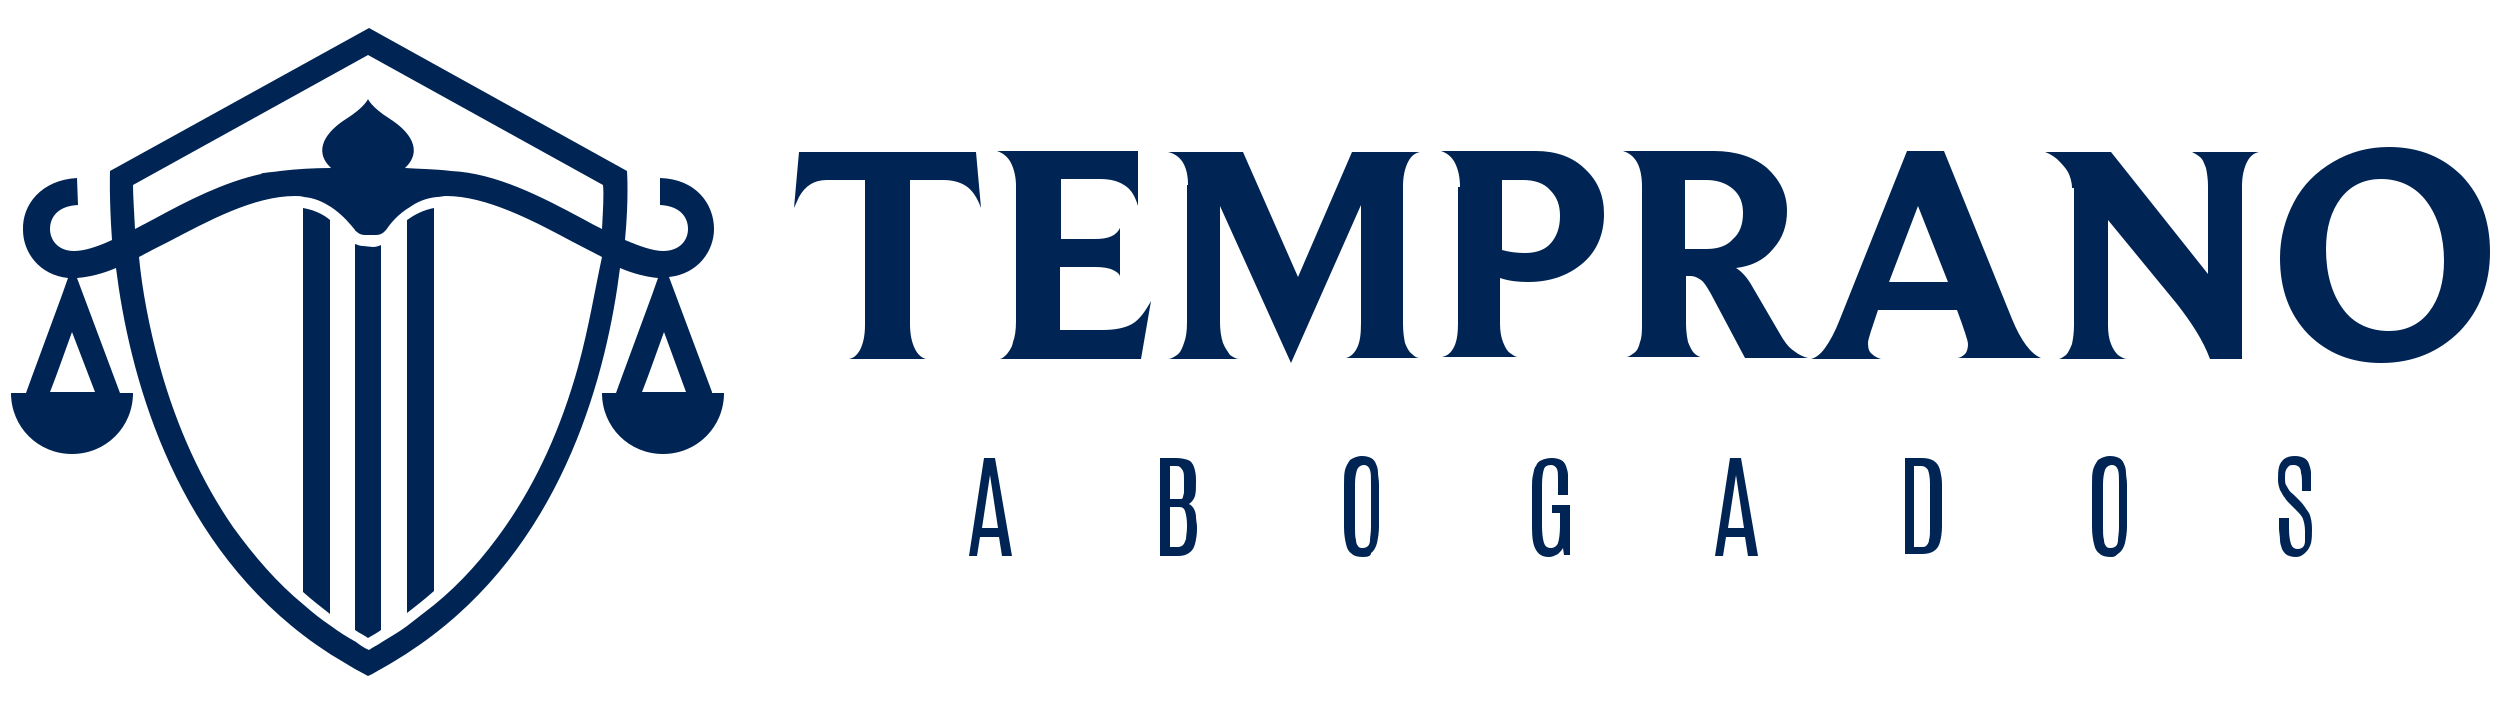
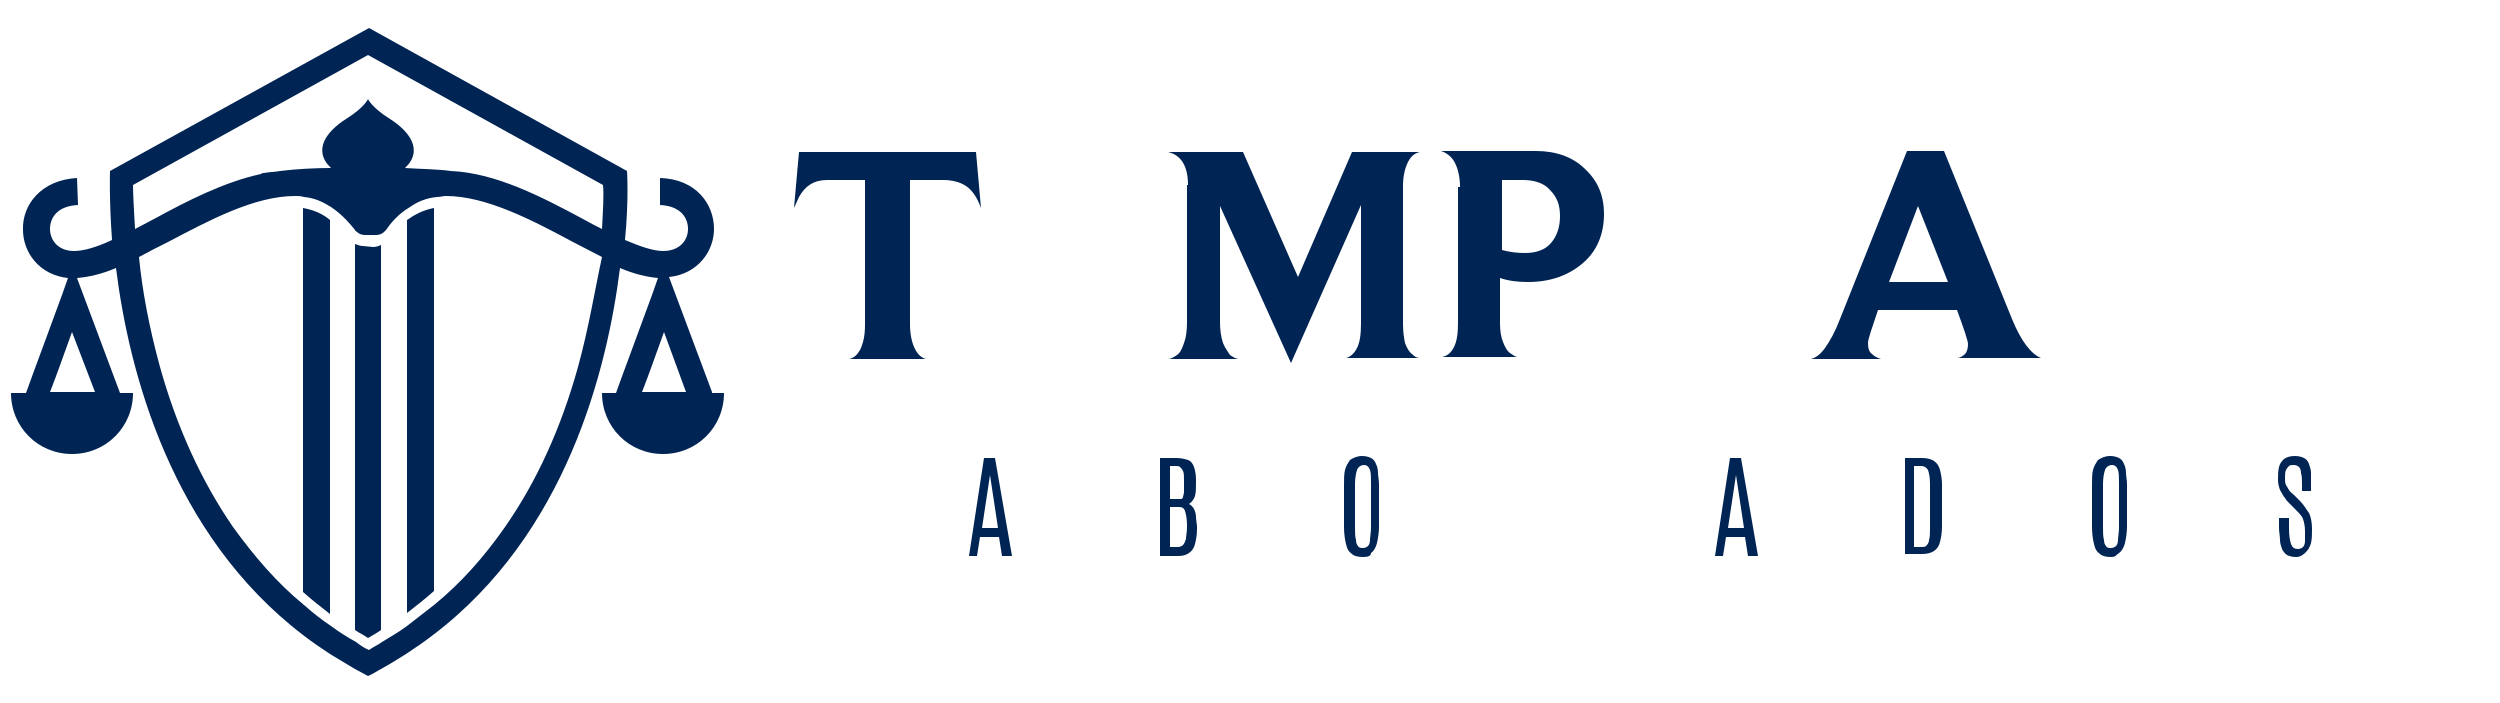
<svg xmlns="http://www.w3.org/2000/svg" version="1.1" id="Capa_1" x="0px" y="0px" width="250px" height="70.3px" viewBox="0 0 250 70.3" style="enable-background:new 0 0 250 70.3;" xml:space="preserve">
  <style type="text/css">
	.st0{fill:#002454;}
</style>
  <g>
    <g>
      <path class="st0" d="M30.3,59.2c0.9,0.8,1.8,1.5,2.7,2.2V22c-0.7-0.6-1.6-1-2.7-1.2V59.2z" />
      <path class="st0" d="M36.3,24.6L36.3,24.6c-0.3,0-0.5-0.1-0.8-0.2V63c0.4,0.3,0.9,0.5,1.3,0.8c0.5-0.3,0.9-0.5,1.3-0.8V24.5    c-0.2,0.1-0.5,0.2-0.8,0.2L36.3,24.6z" />
      <path class="st0" d="M40.7,61.3c0.9-0.7,1.8-1.4,2.7-2.2V20.8c-1.1,0.2-2,0.7-2.7,1.2V61.3z" />
      <path class="st0" d="M71.2,39.2l-4.3-11.5c2.9-0.3,4.5-2.6,4.5-4.8c0-2.5-1.8-5-5.4-5.1L66,20.5c2.1,0.1,2.8,1.3,2.8,2.4    c0,1.1-0.8,2.2-2.5,2.2c-1,0-2.4-0.5-3.8-1.1c0.4-4.2,0.2-6.9,0.2-6.9L36.9,2.8L11,17.1c0,0-0.1,2.7,0.2,6.9    c-1.5,0.7-2.8,1.1-3.8,1.1C5.8,25.1,5,24,5,22.9c0-1.1,0.7-2.3,2.8-2.4l-0.1-2.7C4.1,18,2.2,20.5,2.3,23c0,2.2,1.6,4.5,4.5,4.8    l-0.6,1.7c-1.2,3.3-3,8.1-3.6,9.8H1.1c0,3.4,2.7,6.1,6.1,6.1s6.1-2.7,6.1-6.1H12L7.7,27.8c1.2-0.1,2.5-0.4,3.9-1    c1.3,10.4,5.5,26.6,18.7,36.7c0.9,0.7,1.8,1.3,2.7,1.9c0.8,0.5,1.7,1,2.5,1.5c0.4,0.2,0.9,0.5,1.3,0.7c0.5-0.2,0.9-0.5,1.3-0.7    c0.9-0.5,1.7-1,2.5-1.5c0.9-0.6,1.8-1.2,2.7-1.9c13.3-10.1,17.4-26.4,18.7-36.7c1.4,0.6,2.7,0.9,3.8,1l-0.6,1.7    c-1.2,3.3-3,8.1-3.6,9.8h-1.4c0,3.4,2.7,6.1,6.1,6.1s6.1-2.7,6.1-6.1H71.2z M9.5,39.2H5c0.6-1.5,1.4-3.8,2.2-6L9.5,39.2z     M57.8,36.7c-1.7,6.1-4.1,11.4-7.3,16c-2.1,3-4.4,5.6-7.1,7.8c-0.9,0.7-1.8,1.4-2.7,2.1c-0.8,0.6-1.7,1.1-2.5,1.6    c-0.4,0.3-0.9,0.5-1.3,0.8c-0.5-0.2-0.9-0.5-1.3-0.8c-0.9-0.5-1.7-1-2.5-1.6c-0.9-0.6-1.8-1.3-2.7-2.1c-2.7-2.2-5-4.9-7.1-7.8    c-3.1-4.5-5.6-9.9-7.3-16c-1.1-4-1.8-7.8-2.1-11c0.9-0.5,1.9-1,2.9-1.5c4-2.1,8.6-4.6,12.7-4.6c0.3,0,0.6,0,0.9,0.1    c1.1,0.1,1.9,0.5,2.7,1c1.2,0.8,2,1.8,2.4,2.3c0,0.1,0.1,0.1,0.2,0.2c0.2,0.2,0.5,0.3,0.8,0.3h0l1.1,0c0.3,0,0.6-0.1,0.8-0.3    c0.1-0.1,0.1-0.1,0.2-0.2c0.4-0.6,1.2-1.6,2.4-2.3c0.7-0.5,1.6-0.9,2.7-1c0.3,0,0.6-0.1,0.9-0.1c4,0,8.6,2.4,12.7,4.6    c1,0.5,1.9,1,2.9,1.5C59.5,28.9,58.9,32.7,57.8,36.7z M60.2,22.9c-0.6-0.3-1.2-0.6-1.9-1c-4.1-2.2-8.7-4.6-13.2-4.8    c-1.5-0.2-3.2-0.2-4.6-0.3c1.9-1.8,0.4-3.7-1.5-4.9c-1.9-1.2-2.2-2-2.2-2h0c0,0-0.3,0.8-2.2,2c-1.9,1.2-3.4,3.1-1.5,4.9    c-1.6,0-3.5,0.1-5.1,0.3c-0.5,0.1-1.1,0.1-1.6,0.2c-0.1,0-0.2,0-0.3,0.1l0,0c-3.7,0.8-7.4,2.7-10.7,4.5c-0.6,0.3-1.3,0.7-1.9,1    c-0.1-1.9-0.2-3.4-0.2-4.4l23.5-13l23.5,13C60.4,19.4,60.3,21,60.2,22.9z M64.2,39.2c0.6-1.5,1.4-3.8,2.2-6l2.2,6H64.2z" />
    </g>
    <g>
      <g>
        <path class="st0" d="M86.5,18h-3.8c-1.3,0-2.2,0.6-2.8,1.7l-0.5,1.1l0.5-5.6h17.7l0.5,5.6c-0.4-1.1-0.9-1.8-1.5-2.2     c-0.6-0.4-1.4-0.6-2.3-0.6H91v14.4c0,1.1,0.2,1.9,0.5,2.5c0.3,0.6,0.7,0.9,1.1,1h-7.7c0.5-0.1,0.8-0.4,1.1-0.9     c0.3-0.6,0.5-1.4,0.5-2.5V18z" />
-         <path class="st0" d="M101.6,18.6c0-0.9-0.2-1.7-0.5-2.3c-0.3-0.6-0.8-1-1.4-1.2h14.1v5.5c-0.3-1-0.7-1.7-1.4-2.1     c-0.6-0.4-1.4-0.6-2.4-0.6h-3.9v6h3.4c1.3,0,2.1-0.3,2.5-1.1v4.9c0-0.3-0.3-0.5-0.7-0.7c-0.4-0.2-1-0.3-1.8-0.3h-3.5V33h4.2     c1.3,0,2.3-0.2,3-0.6c0.7-0.4,1.3-1.2,1.9-2.3l-1,5.8H99.9c0.3,0,0.5-0.2,0.8-0.5c0.2-0.3,0.5-0.6,0.6-1.2     c0.2-0.5,0.3-1.2,0.3-2.1V18.6z" />
        <path class="st0" d="M118.8,18.5c0-1.9-0.7-3-2-3.3h7.5l5.5,12.5l5.4-12.5h6.8c-0.5,0.1-0.9,0.4-1.2,1c-0.3,0.6-0.5,1.4-0.5,2.4     v13.8c0,0.8,0.1,1.4,0.2,1.9c0.2,0.5,0.4,0.9,0.7,1.1c0.3,0.3,0.5,0.4,0.8,0.4h-7.4c0.4-0.1,0.8-0.4,1.1-1s0.4-1.4,0.4-2.5V20.5     l-7,15.8L122,20.6v11.6c0,0.8,0.1,1.5,0.3,2.1c0.2,0.5,0.5,0.9,0.7,1.2c0.3,0.2,0.6,0.4,0.9,0.4h-7.1c0.3,0,0.6-0.2,0.9-0.4     c0.3-0.2,0.5-0.6,0.7-1.2c0.2-0.5,0.3-1.2,0.3-2.1V18.5z" />
        <path class="st0" d="M146,18.7c0-1-0.2-1.8-0.5-2.4c-0.3-0.6-0.8-1-1.4-1.2h9.5c2,0,3.7,0.6,4.9,1.8c1.3,1.2,1.9,2.7,1.9,4.5     c0,2-0.7,3.7-2.1,4.9c-1.4,1.2-3.2,1.9-5.5,1.9c-1,0-1.9-0.1-2.8-0.4v4.5c0,0.8,0.1,1.4,0.3,1.9c0.2,0.5,0.4,0.9,0.7,1.1     c0.3,0.2,0.5,0.4,0.8,0.4h-7.6c0.5-0.1,0.9-0.4,1.2-1c0.3-0.6,0.4-1.4,0.4-2.4V18.7z M150.2,25c0.7,0.2,1.5,0.3,2.3,0.3     c1.1,0,2-0.3,2.6-1c0.6-0.7,0.9-1.6,0.9-2.7c0-1.1-0.3-1.9-1-2.6c-0.6-0.7-1.6-1-2.7-1h-2.1V25z" />
-         <path class="st0" d="M164.2,18.7c0-2-0.6-3.2-1.9-3.6h9.1c2.2,0,4,0.6,5.3,1.7c1.3,1.2,2,2.6,2,4.3c0,1.4-0.4,2.7-1.4,3.8     c-0.9,1.1-2.1,1.7-3.7,1.9c0.5,0.3,1.1,0.9,1.6,1.8l2.8,4.8c0.4,0.7,0.8,1.3,1.4,1.7c0.5,0.4,1,0.6,1.4,0.7h-6.3l-3.4-6.4     c-0.4-0.7-0.7-1.2-1-1.4c-0.3-0.2-0.6-0.4-1.1-0.4h-0.4v4.7c0,0.8,0.1,1.4,0.2,1.9c0.2,0.5,0.4,0.9,0.6,1.1     c0.2,0.2,0.5,0.4,0.7,0.4h-7.5c0.3,0,0.5-0.2,0.8-0.4c0.3-0.2,0.5-0.6,0.6-1.1c0.2-0.5,0.2-1.1,0.2-1.9V18.7z M170.6,24.9     c1.2,0,2.1-0.3,2.7-1c0.7-0.6,1-1.5,1-2.6c0-1-0.3-1.8-1-2.4c-0.7-0.6-1.6-0.9-2.7-0.9h-2.1v6.9H170.6z" />
        <path class="st0" d="M190.7,15.1h3.7l6.8,16.8c0.9,2.2,1.9,3.5,2.9,3.9h-8.4c0.3,0,0.6-0.2,0.8-0.4c0.2-0.2,0.3-0.6,0.3-1     c0-0.3-0.4-1.5-1.1-3.4h-7.9c-0.6,1.8-1,2.9-1,3.3c0,0.5,0.1,0.9,0.4,1.1c0.3,0.3,0.6,0.4,0.9,0.5h-7c0.4-0.1,0.9-0.4,1.4-1.1     s1-1.6,1.5-2.9L190.7,15.1z M194.8,28.2l-3-7.6l-2.9,7.6H194.8z" />
-         <path class="st0" d="M207.2,18.8c0-0.6-0.2-1.2-0.4-1.6c-0.3-0.5-0.7-0.9-1.1-1.3c-0.5-0.4-0.9-0.6-1.2-0.7h6.6l9.7,12.2v-8.8     c0-0.7-0.1-1.3-0.2-1.8c-0.2-0.5-0.3-0.8-0.5-1c-0.2-0.2-0.5-0.4-0.9-0.6h6.7c-0.5,0.1-0.9,0.4-1.2,1c-0.3,0.6-0.5,1.4-0.5,2.4     v17.3h-3.2c-0.7-1.9-1.9-3.7-3.3-5.5l-6.9-8.4v10.5c0,0.8,0.1,1.4,0.3,1.9c0.2,0.5,0.4,0.8,0.7,1.1c0.3,0.2,0.6,0.4,0.9,0.4h-6.9     c0.3,0,0.5-0.2,0.8-0.4c0.2-0.2,0.4-0.6,0.6-1.1c0.1-0.5,0.2-1.1,0.2-1.9V18.8z" />
-         <path class="st0" d="M238.1,36.3c-3,0-5.4-1-7.3-2.9c-1.9-2-2.8-4.5-2.8-7.6c0-2,0.5-3.9,1.4-5.6c0.9-1.7,2.2-3,3.9-4     c1.7-1,3.5-1.5,5.6-1.5c3,0,5.4,1,7.3,2.9c1.9,2,2.8,4.5,2.8,7.6c0,3.1-1,5.8-3,7.9C243.9,35.2,241.3,36.3,238.1,36.3z      M238.9,33.1c1.6,0,3-0.6,4-1.9c1-1.3,1.5-3,1.5-5.1c0-2.4-0.6-4.4-1.7-5.9c-1.1-1.5-2.7-2.3-4.6-2.3c-1.6,0-3,0.6-4,1.9     c-1,1.3-1.5,3-1.5,5.1c0,2.5,0.6,4.5,1.7,6C235.3,32.3,236.9,33.1,238.9,33.1z" />
      </g>
      <g>
        <path class="st0" d="M96.9,55.6l1.5-9.8h1.1l1.7,9.8h-1l-0.3-1.9h-1.9l-0.3,1.9H96.9z M98.2,52.8h1.6L99,47.5h0L98.2,52.8z" />
        <path class="st0" d="M116,55.6v-9.8h1.6c0.5,0,0.9,0.1,1.2,0.2c0.3,0.1,0.5,0.4,0.6,0.7c0.1,0.3,0.2,0.7,0.2,1.3v0.2     c0,0.6,0,1-0.1,1.4c-0.1,0.3-0.3,0.6-0.6,0.8c0.2,0.1,0.4,0.3,0.5,0.5c0.1,0.2,0.2,0.5,0.2,0.8c0,0.3,0.1,0.7,0.1,1v0.2     c0,0.6-0.1,1.1-0.2,1.5c-0.1,0.4-0.3,0.7-0.6,0.9c-0.3,0.2-0.6,0.3-1.1,0.3H116z M117,49.9h0.7c0.2,0,0.3,0,0.4,0     c0.1,0,0.2-0.1,0.2-0.2s0.1-0.3,0.1-0.5c0-0.2,0-0.5,0-0.9V48c0-0.4,0-0.7-0.1-0.9c-0.1-0.2-0.2-0.3-0.3-0.4     c-0.1-0.1-0.3-0.1-0.5-0.1H117V49.9z M117,54.7h0.8c0.2,0,0.4-0.1,0.5-0.2c0.1-0.1,0.2-0.3,0.3-0.6c0-0.3,0.1-0.7,0.1-1.2v-0.2     c0-0.6-0.1-1.1-0.2-1.4c-0.1-0.3-0.3-0.4-0.6-0.4H117V54.7z" />
        <path class="st0" d="M136.3,55.7c-0.5,0-0.9-0.1-1.1-0.3c-0.3-0.2-0.5-0.5-0.6-1c-0.1-0.4-0.2-1-0.2-1.7v-4.2     c0-0.6,0-1.1,0.1-1.5c0.1-0.4,0.3-0.7,0.5-1c0.3-0.2,0.7-0.4,1.2-0.4c0.4,0,0.7,0.1,0.9,0.2c0.2,0.1,0.4,0.3,0.5,0.6     c0.1,0.2,0.2,0.5,0.2,0.9c0,0.3,0.1,0.7,0.1,1.1v4.2c0,0.7-0.1,1.2-0.2,1.7c-0.1,0.4-0.3,0.8-0.6,1     C137.1,55.6,136.8,55.7,136.3,55.7z M136.3,54.8c0.2,0,0.4-0.1,0.5-0.2c0.1-0.1,0.2-0.3,0.2-0.6c0-0.3,0.1-0.7,0.1-1.3v-4.3     c0-0.7,0-1.1-0.1-1.4c-0.1-0.3-0.3-0.5-0.6-0.5c-0.3,0-0.6,0.2-0.7,0.5c-0.1,0.3-0.2,0.8-0.2,1.4v4.3c0,0.5,0,1,0.1,1.3     c0,0.3,0.1,0.5,0.2,0.6C135.9,54.8,136.1,54.8,136.3,54.8z" />
-         <path class="st0" d="M154.9,55.7c-0.6,0-1-0.2-1.3-0.7c-0.3-0.5-0.4-1.2-0.4-2.3v-4c0-0.4,0-0.8,0.1-1.2c0.1-0.4,0.1-0.7,0.3-0.9     c0.1-0.3,0.3-0.5,0.6-0.6c0.2-0.1,0.6-0.2,1-0.2c0.4,0,0.7,0.1,0.9,0.2c0.2,0.1,0.4,0.3,0.5,0.6c0.1,0.3,0.2,0.6,0.2,0.9     c0,0.4,0,0.7,0,1.2v0.8h-1V48c0-0.5,0-0.9-0.1-1.1c-0.1-0.2-0.3-0.4-0.6-0.4c-0.3,0-0.6,0.1-0.7,0.4c-0.1,0.3-0.2,0.8-0.2,1.6     v4.1c0,0.8,0.1,1.4,0.2,1.7c0.1,0.3,0.3,0.5,0.7,0.5c0.3,0,0.6-0.2,0.7-0.5c0.1-0.3,0.2-0.9,0.2-1.7v-1.3h-0.8v-0.8h1.8v5h-0.6     l-0.1-0.7c-0.1,0.2-0.3,0.4-0.5,0.6C155.4,55.6,155.2,55.7,154.9,55.7z" />
        <path class="st0" d="M171.5,55.6l1.5-9.8h1.1l1.7,9.8h-1l-0.3-1.9h-1.9l-0.3,1.9H171.5z M172.8,52.8h1.6l-0.8-5.3h0L172.8,52.8z" />
        <path class="st0" d="M190.5,55.6v-9.8h1.7c0.5,0,0.9,0.1,1.2,0.3c0.3,0.2,0.5,0.5,0.6,0.9c0.1,0.4,0.2,0.9,0.2,1.4l0,4.2     c0,0.7-0.1,1.2-0.2,1.6c-0.1,0.4-0.3,0.7-0.6,0.9c-0.3,0.2-0.7,0.3-1.2,0.3H190.5z M191.5,54.7h0.6c0.2,0,0.4,0,0.5-0.1     s0.3-0.3,0.3-0.6c0.1-0.3,0.1-0.7,0.1-1.2v-4.4c0-0.7-0.1-1.1-0.2-1.4c-0.2-0.3-0.4-0.4-0.7-0.4h-0.7V54.7z" />
        <path class="st0" d="M211.1,55.7c-0.5,0-0.9-0.1-1.1-0.3c-0.3-0.2-0.5-0.5-0.6-1c-0.1-0.4-0.2-1-0.2-1.7v-4.2     c0-0.6,0-1.1,0.1-1.5c0.1-0.4,0.3-0.7,0.5-1c0.3-0.2,0.7-0.4,1.2-0.4c0.4,0,0.7,0.1,0.9,0.2c0.2,0.1,0.4,0.3,0.5,0.6     c0.1,0.2,0.2,0.5,0.2,0.9c0,0.3,0.1,0.7,0.1,1.1v4.2c0,0.7-0.1,1.2-0.2,1.7c-0.1,0.4-0.3,0.8-0.6,1S211.6,55.7,211.1,55.7z      M211.1,54.8c0.2,0,0.4-0.1,0.5-0.2c0.1-0.1,0.2-0.3,0.2-0.6c0-0.3,0.1-0.7,0.1-1.3v-4.3c0-0.7,0-1.1-0.1-1.4     c-0.1-0.3-0.3-0.5-0.6-0.5c-0.3,0-0.6,0.2-0.7,0.5c-0.1,0.3-0.2,0.8-0.2,1.4v4.3c0,0.5,0,1,0.1,1.3c0,0.3,0.1,0.5,0.2,0.6     C210.7,54.8,210.9,54.8,211.1,54.8z" />
        <path class="st0" d="M229.6,55.7c-0.4,0-0.7-0.1-0.9-0.2s-0.4-0.4-0.5-0.6c-0.1-0.3-0.2-0.6-0.2-0.9c0-0.4-0.1-0.8-0.1-1.2v-1h1     v1c0,0.8,0.1,1.3,0.2,1.6s0.3,0.5,0.7,0.5c0.2,0,0.4-0.1,0.5-0.2c0.1-0.1,0.2-0.3,0.2-0.6c0-0.3,0-0.6,0-1c0-0.5-0.1-0.9-0.2-1.2     c-0.1-0.3-0.4-0.6-0.7-0.9l-0.6-0.6c-0.2-0.2-0.4-0.4-0.5-0.6c-0.2-0.2-0.3-0.5-0.5-0.8c-0.1-0.3-0.2-0.6-0.2-1     c0-0.5,0-0.9,0.1-1.3c0.1-0.4,0.3-0.6,0.5-0.8c0.3-0.2,0.6-0.3,1.1-0.3c0.4,0,0.7,0.1,0.9,0.2c0.2,0.1,0.4,0.3,0.5,0.6     c0.1,0.3,0.2,0.6,0.2,0.9s0,0.7,0,1.2v0.6h-0.9v-0.6c0-0.5,0-0.9-0.1-1.2c0-0.3-0.1-0.5-0.2-0.6c-0.1-0.1-0.3-0.2-0.5-0.2     c-0.2,0-0.4,0-0.5,0.1c-0.1,0.1-0.2,0.2-0.3,0.4c-0.1,0.2-0.1,0.5-0.1,0.8c0,0.3,0,0.5,0.1,0.7c0.1,0.2,0.2,0.3,0.3,0.5     s0.3,0.3,0.5,0.5l0.6,0.6c0.4,0.4,0.6,0.8,0.9,1.2c0.2,0.4,0.3,1,0.3,1.6c0,0.5,0,1-0.1,1.4c-0.1,0.4-0.3,0.7-0.5,0.9     S230.1,55.7,229.6,55.7z" />
      </g>
    </g>
  </g>
</svg>